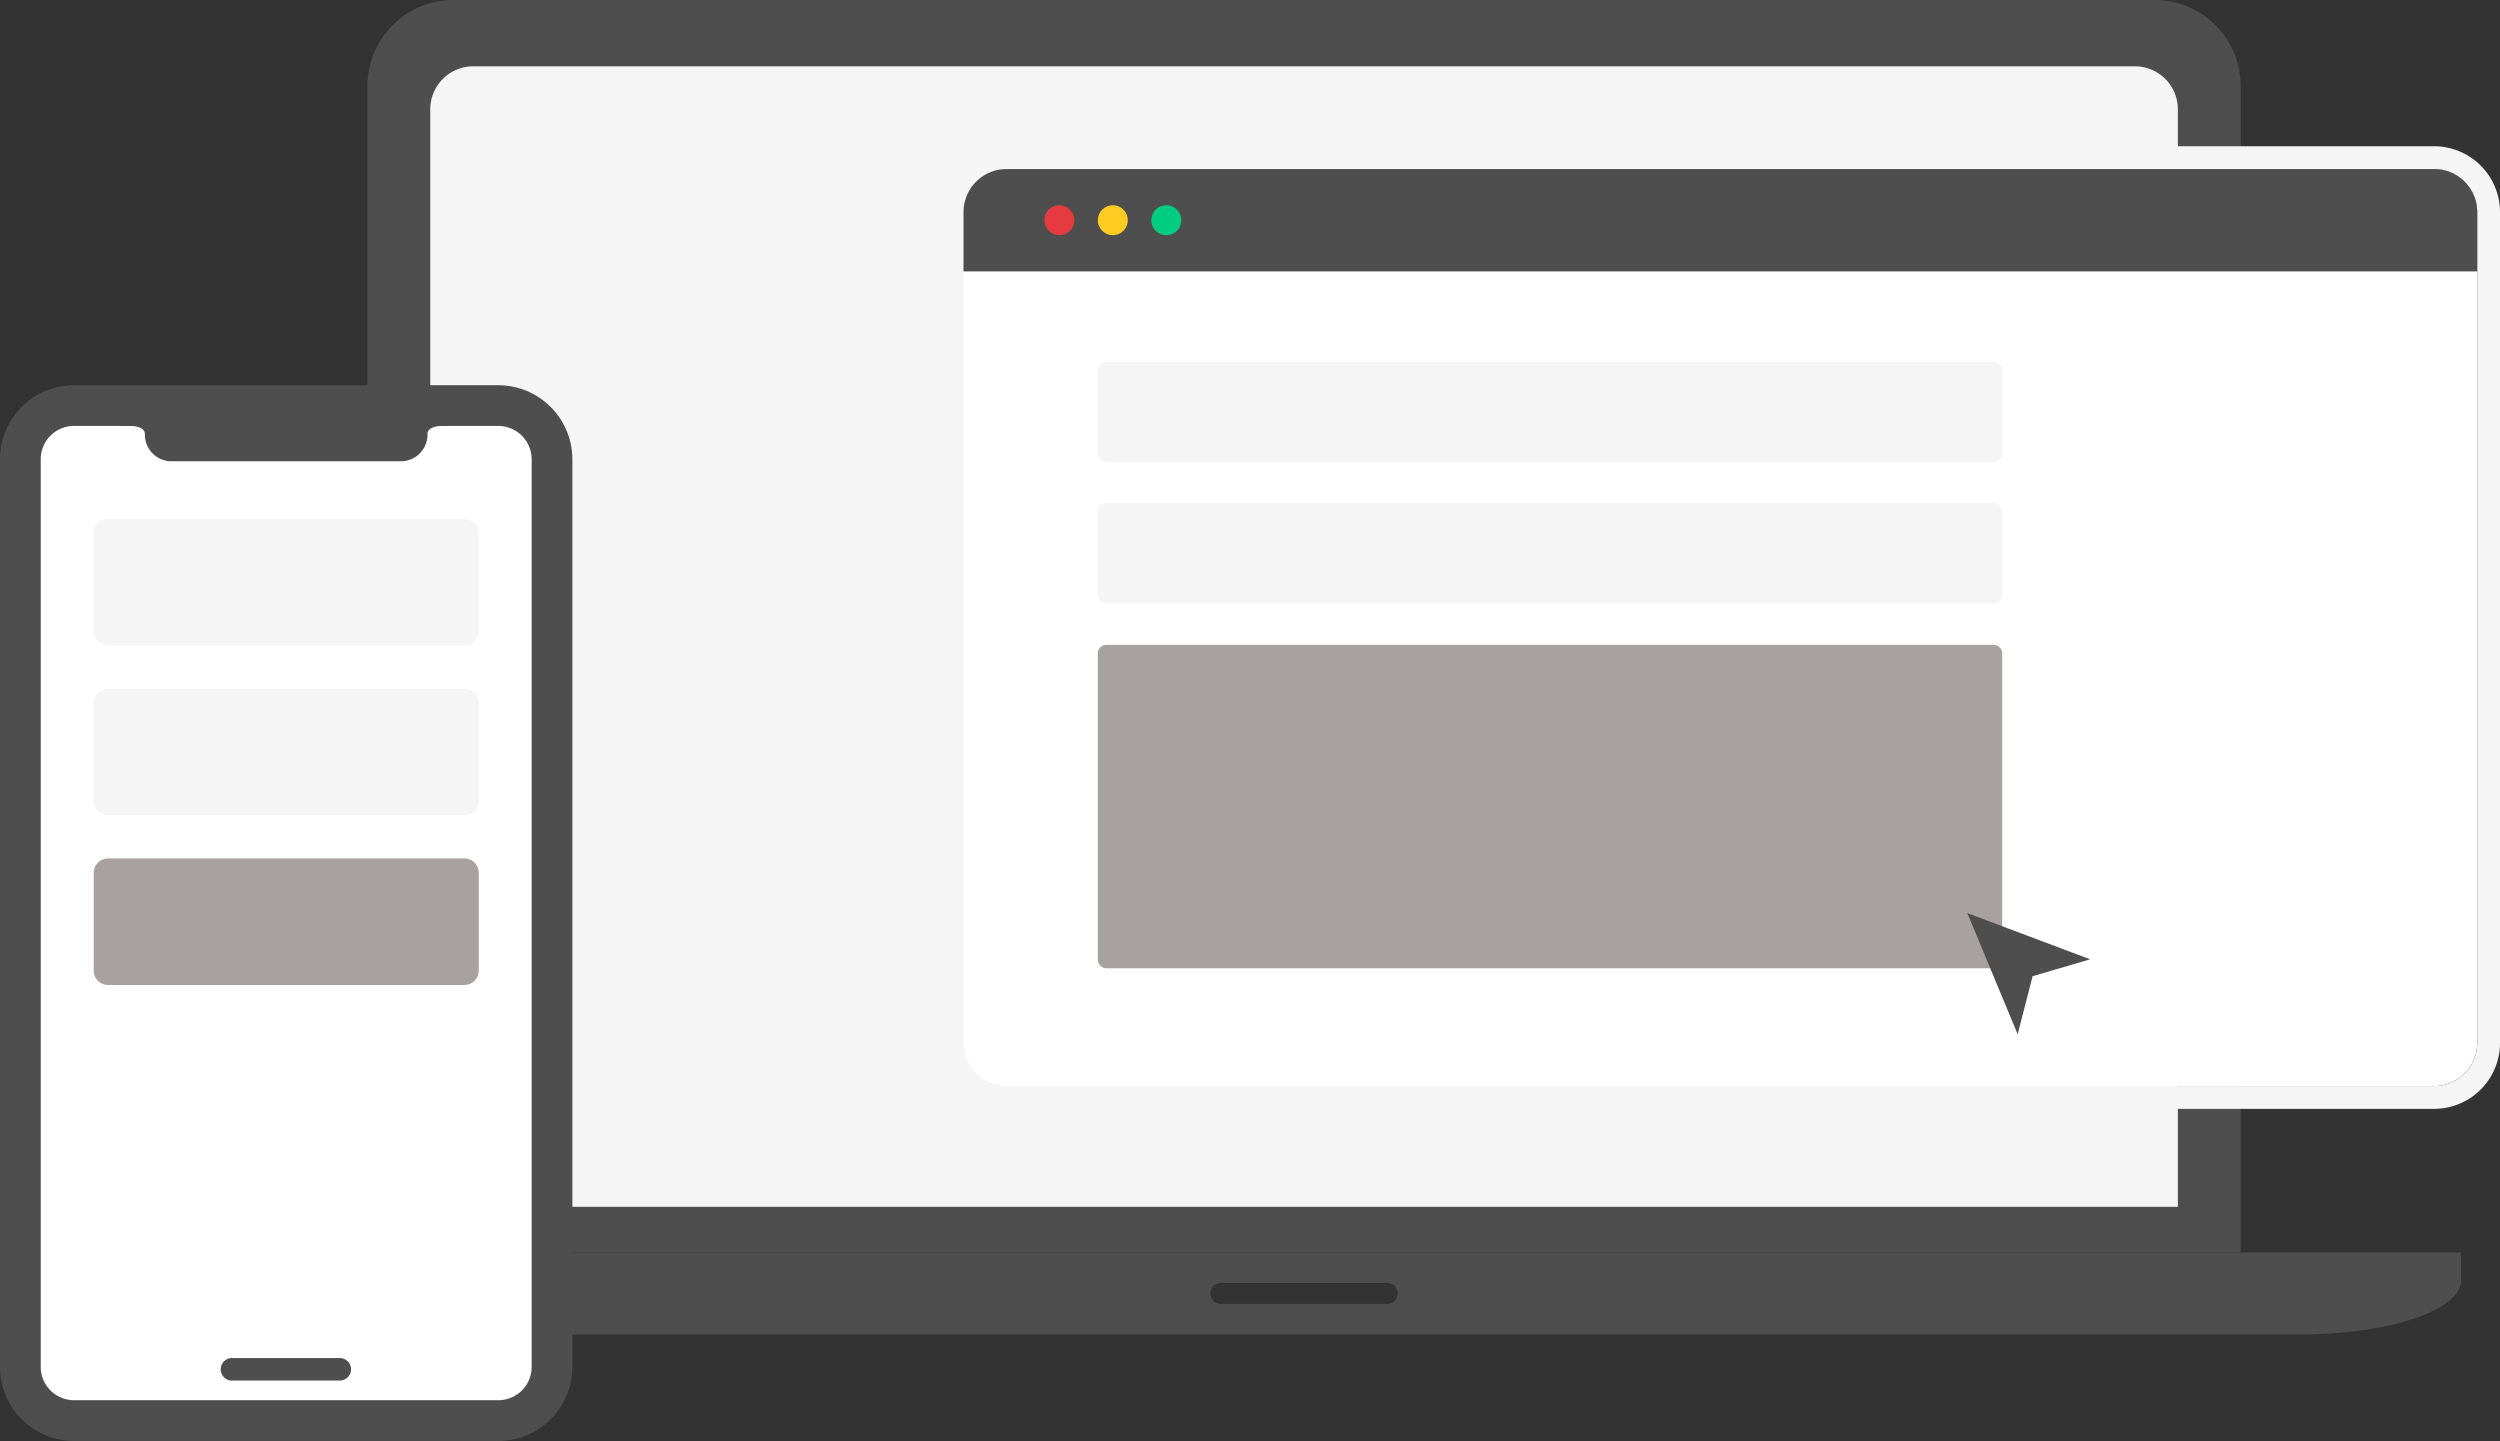
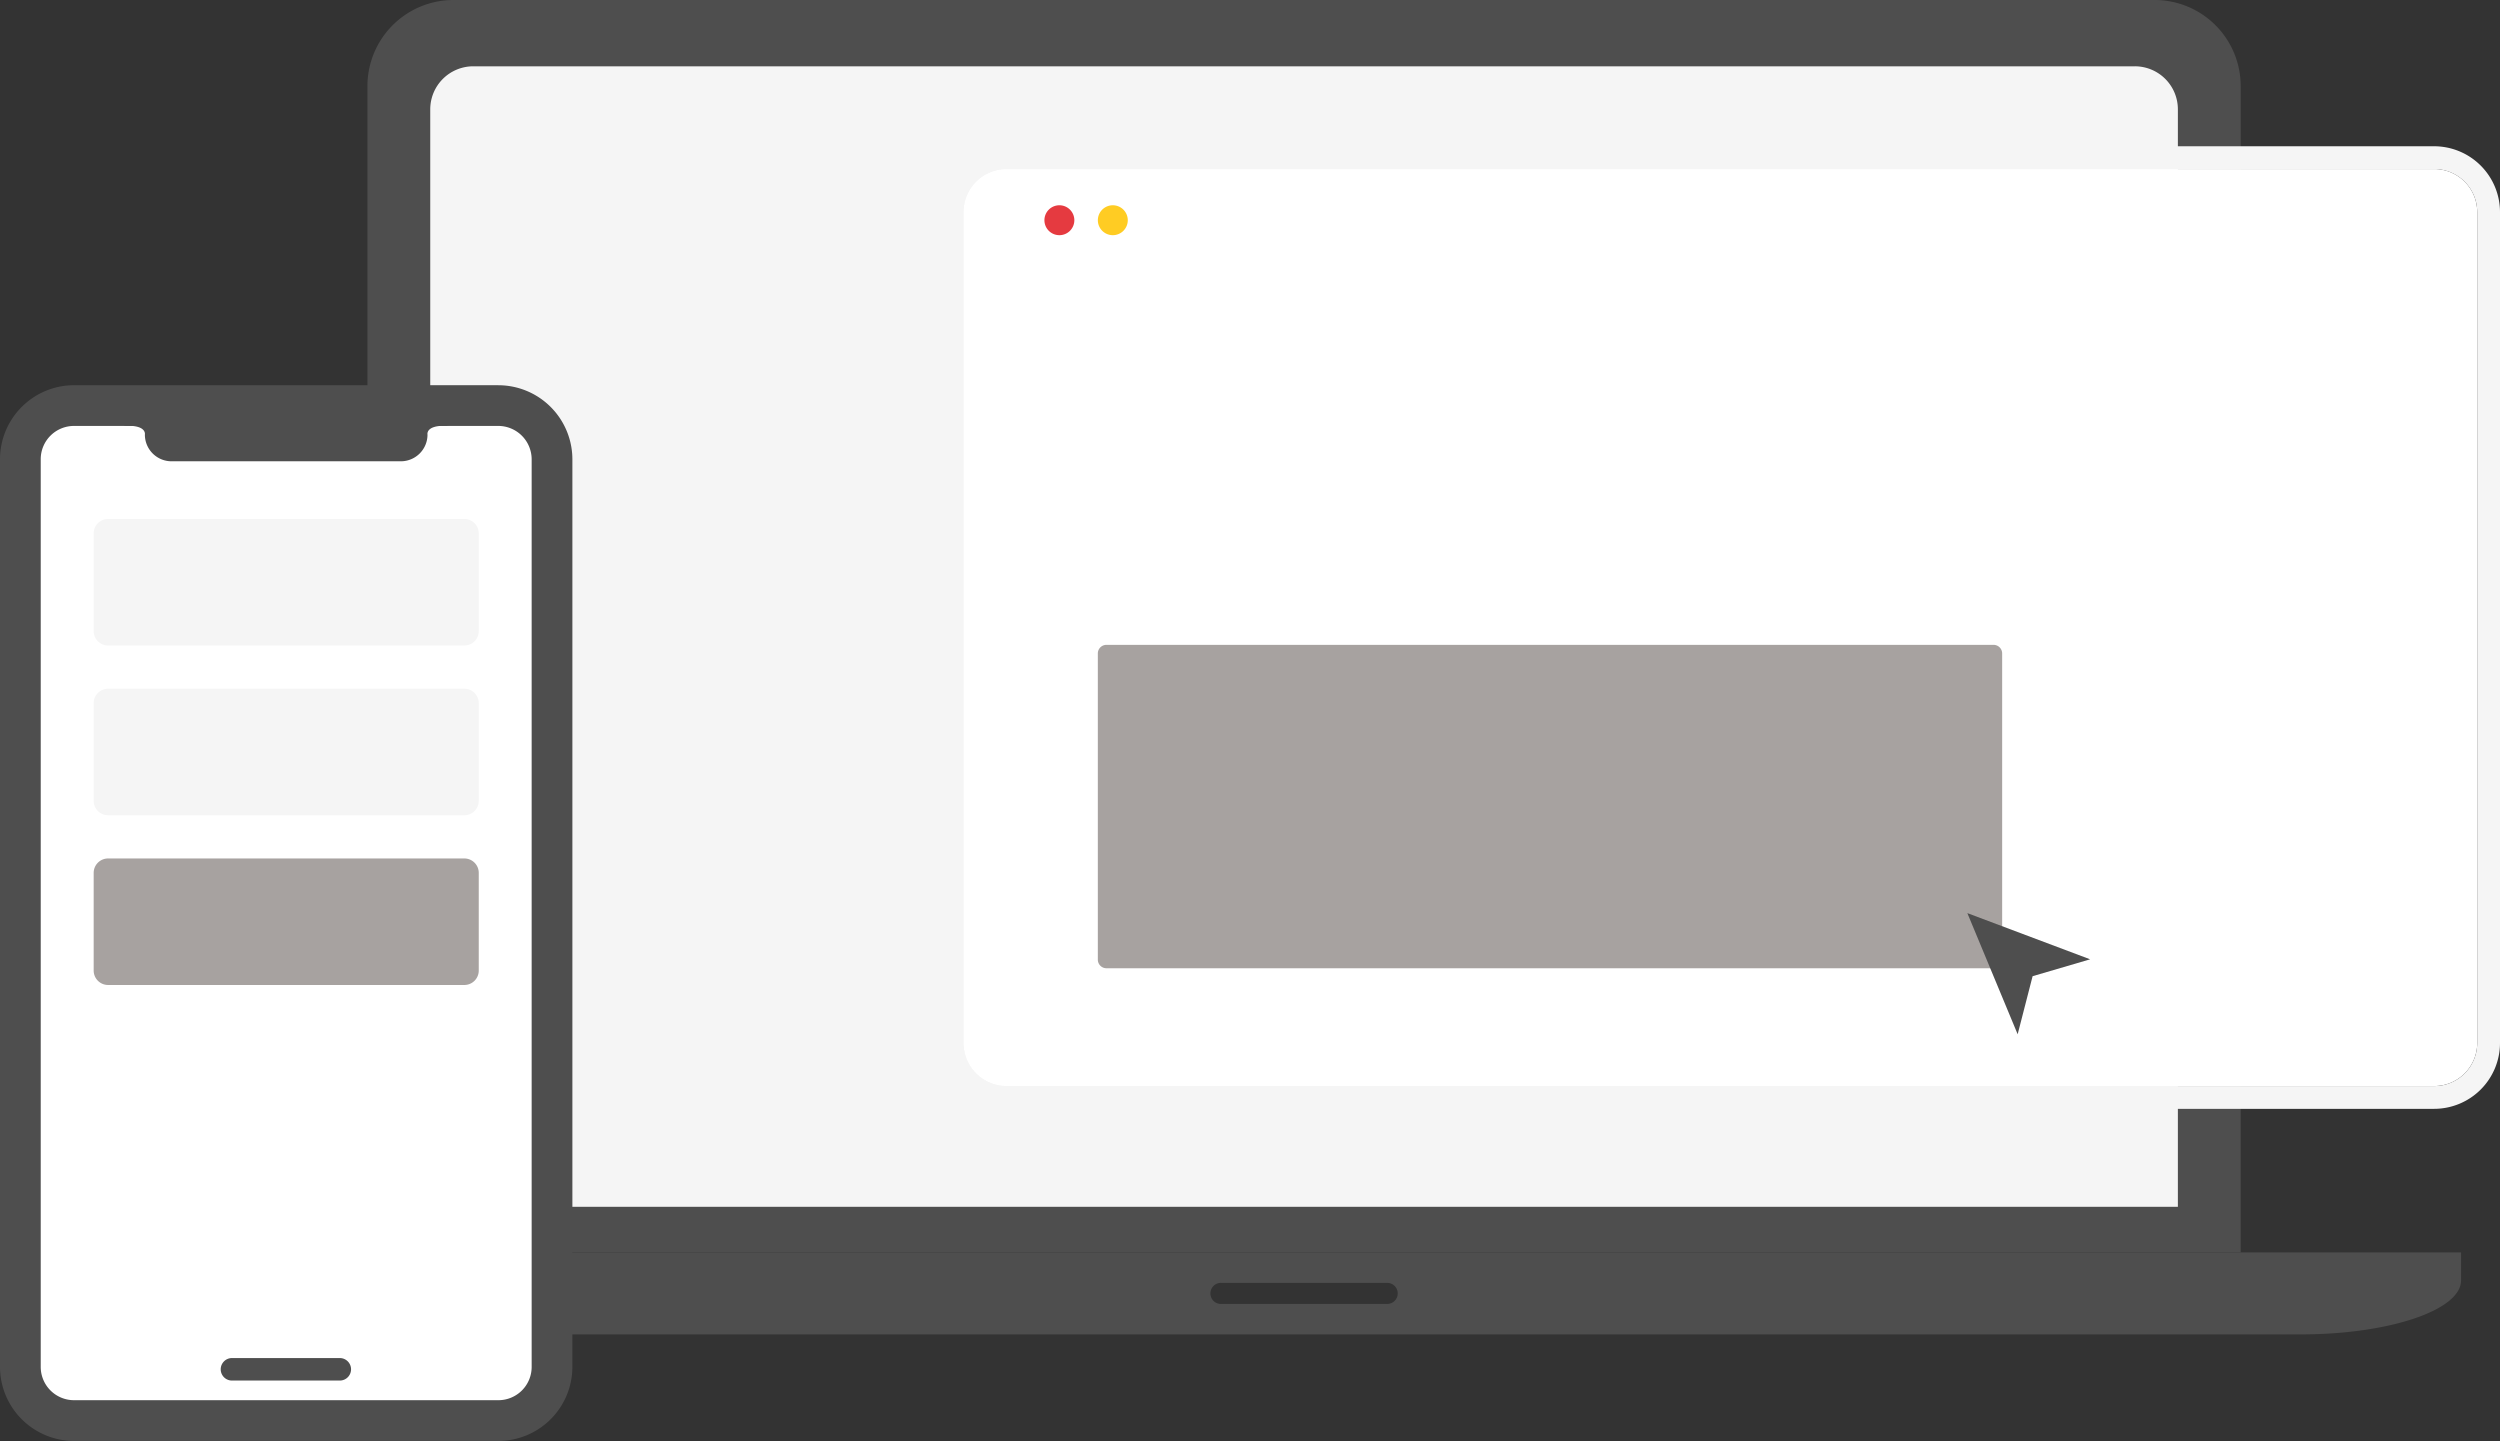
<svg xmlns="http://www.w3.org/2000/svg" width="305.131" height="175.875" viewBox="0 0 305.131 175.875">
  <rect x="0" y="0" width="305.131" height="175.875" fill="#333333" stroke="none" />
  <defs>
    <clipPath>
      <rect width="305.131" height="175.874" fill="none" />
    </clipPath>
  </defs>
  <g clip-path="url(#clip-path)">
    <path d="M14.437,122.994v3.416c0,3.635,8.777,6.592,19.569,6.592h243.3c10.793,0,19.568-2.957,19.568-6.592v-3.416Zm151.4,6.29h-20.36a1.286,1.286,0,0,1,0-2.571h20.362a1.286,1.286,0,0,1,0,2.571h0" transform="translate(3.506 29.865)" fill="#4e4e4e" />
    <path d="M264.721,152.857H36.084V10.509A10.51,10.51,0,0,1,46.594,0H254.21A10.509,10.509,0,0,1,264.72,10.509Z" transform="translate(8.762)" fill="#4e4e4e" />
    <path d="M42.253,145.709V11.766a5.254,5.254,0,0,1,5.253-5.255H250.3a5.253,5.253,0,0,1,5.255,5.253h0V145.709Z" transform="translate(10.26 1.581)" fill="#f5f5f5" />
    <path d="M274.119,128.525H99.88a5.256,5.256,0,0,1-5.256-5.256V21.855A5.256,5.256,0,0,1,99.88,16.6H274.119a5.256,5.256,0,0,1,5.256,5.253V123.269a5.255,5.255,0,0,1-5.253,5.256Z" transform="translate(22.976 4.031)" fill="#fff" />
    <path d="M274.662,17.147a5.256,5.256,0,0,1,5.256,5.253V123.816a5.256,5.256,0,0,1-5.256,5.253H100.424a5.256,5.256,0,0,1-5.256-5.253V22.4a5.256,5.256,0,0,1,5.256-5.256Zm0-2.784H100.424A8.046,8.046,0,0,0,92.388,22.4V123.813a8.043,8.043,0,0,0,8.036,8.035H274.662a8.043,8.043,0,0,0,8.036-8.035V22.4a8.046,8.046,0,0,0-8.036-8.036" transform="translate(22.433 3.488)" fill="#f5f5f5" />
-     <path d="M274.119,16.6H99.88a5.256,5.256,0,0,0-5.256,5.256v7.234H279.373V21.859A5.255,5.255,0,0,0,274.12,16.6h0" transform="translate(22.976 4.031)" fill="#4e4e4e" />
    <path d="M106.221,21.985a1.826,1.826,0,1,1-1.827-1.827,1.827,1.827,0,0,1,1.827,1.827" transform="translate(24.905 4.895)" fill="#e53a40" />
    <path d="M111.469,21.985a1.826,1.826,0,1,1-1.827-1.827,1.827,1.827,0,0,1,1.827,1.827" transform="translate(26.179 4.895)" fill="#ffcc23" />
-     <path d="M116.721,21.985a1.826,1.826,0,1,1-1.827-1.827,1.827,1.827,0,0,1,1.827,1.827" transform="translate(27.455 4.895)" fill="#00cd81" />
-     <path d="M217.138,47.781H108.868a1.05,1.05,0,0,1-1.054-1.046V36.588a1.05,1.05,0,0,1,1.049-1.05H217.139a1.05,1.05,0,0,1,1.05,1.05V46.73a1.051,1.051,0,0,1-1.05,1.051" transform="translate(26.179 8.629)" fill="#f5f5f5" />
-     <path d="M217.138,61.678H108.868a1.05,1.05,0,0,1-1.054-1.046V50.485a1.05,1.05,0,0,1,1.046-1.054H217.142a1.053,1.053,0,0,1,1.051,1.051V60.626a1.053,1.053,0,0,1-1.051,1.051" transform="translate(26.179 12.003)" fill="#f5f5f5" />
    <path d="M217.138,102.8H108.868a1.05,1.05,0,0,1-1.054-1.046V64.378a1.049,1.049,0,0,1,1.049-1.049H217.139a1.049,1.049,0,0,1,1.05,1.049v37.371a1.052,1.052,0,0,1-1.05,1.051" transform="translate(26.179 15.377)" fill="#a7a2a0" />
    <path d="M193.205,89.673l6.142,14.789,1.824-7.089,7.022-2.061Z" transform="translate(46.913 21.774)" fill="#4e4e4e" />
    <path d="M5.265,0H59.626a5.265,5.265,0,0,1,5.265,5.265V118.623a5.262,5.262,0,0,1-5.262,5.262H5.265A5.265,5.265,0,0,1,0,118.62V5.265A5.265,5.265,0,0,1,5.265,0Z" transform="translate(2.485 49.504)" fill="#fff" />
    <path d="M60.837,42.8a4.08,4.08,0,0,1,4.053,4.053v110.8a4.06,4.06,0,0,1-4.053,4.058H9.028a4.062,4.062,0,0,1-4.057-4.058V46.857A4.059,4.059,0,0,1,9.028,42.8Zm0-4.971H9.028A9.052,9.052,0,0,0,0,46.857v110.8a9.054,9.054,0,0,0,9.028,9.029H60.837a9.053,9.053,0,0,0,9.024-9.029V46.857a9.051,9.051,0,0,0-9.024-9.024" transform="translate(0 9.186)" fill="#4e4e4e" />
    <path d="M22.957,133.871H36.119a.751.751,0,0,1,0,1.5H22.957a.751.751,0,1,1,0-1.5" transform="translate(5.391 32.506)" fill="#4e4e4e" />
    <path d="M36.24,136.116H23.079a1.373,1.373,0,1,1,0-2.745H36.24a1.373,1.373,0,0,1,0,2.745m-13.161-1.5a.133.133,0,0,0-.133.133.127.127,0,0,0,.133.127H36.24a.124.124,0,0,0,.129-.127.13.13,0,0,0-.129-.133Z" transform="translate(5.27 32.384)" fill="#4e4e4e" />
    <path d="M48.869,41.873a3.241,3.241,0,0,0-2.9-1.806H17.983a3.241,3.241,0,0,0-2.9,1.806c-1.752.152-3.9.363-2.427.363,2.006,0,2.092.81,2.079,1.028,0,.019-.006.037-.006.056a3.253,3.253,0,0,0,3.252,3.252H45.971a3.253,3.253,0,0,0,3.252-3.252c0-.029-.009-.056-.009-.085,0-.247.139-1,2.077-1,1.478,0-.671-.21-2.422-.363" transform="translate(2.954 9.729)" fill="#4e4e4e" />
    <path d="M54.436,66.409H10.959A1.761,1.761,0,0,1,9.2,64.648V52.728a1.76,1.76,0,0,1,1.761-1.761H54.436A1.76,1.76,0,0,1,56.2,52.728v11.92a1.761,1.761,0,0,1-1.761,1.761" transform="translate(2.233 12.376)" fill="#f5f5f5" />
    <path d="M54.436,83.079H10.959A1.761,1.761,0,0,1,9.2,81.318V69.4a1.76,1.76,0,0,1,1.761-1.761H54.436A1.76,1.76,0,0,1,56.2,69.4v11.92a1.761,1.761,0,0,1-1.761,1.761" transform="translate(2.233 16.423)" fill="#f5f5f5" />
    <path d="M54.436,99.749H10.959A1.761,1.761,0,0,1,9.2,97.988V86.068a1.76,1.76,0,0,1,1.761-1.761H54.436A1.76,1.76,0,0,1,56.2,86.068v11.92a1.761,1.761,0,0,1-1.761,1.761" transform="translate(2.233 20.471)" fill="#a7a2a0" />
  </g>
</svg>